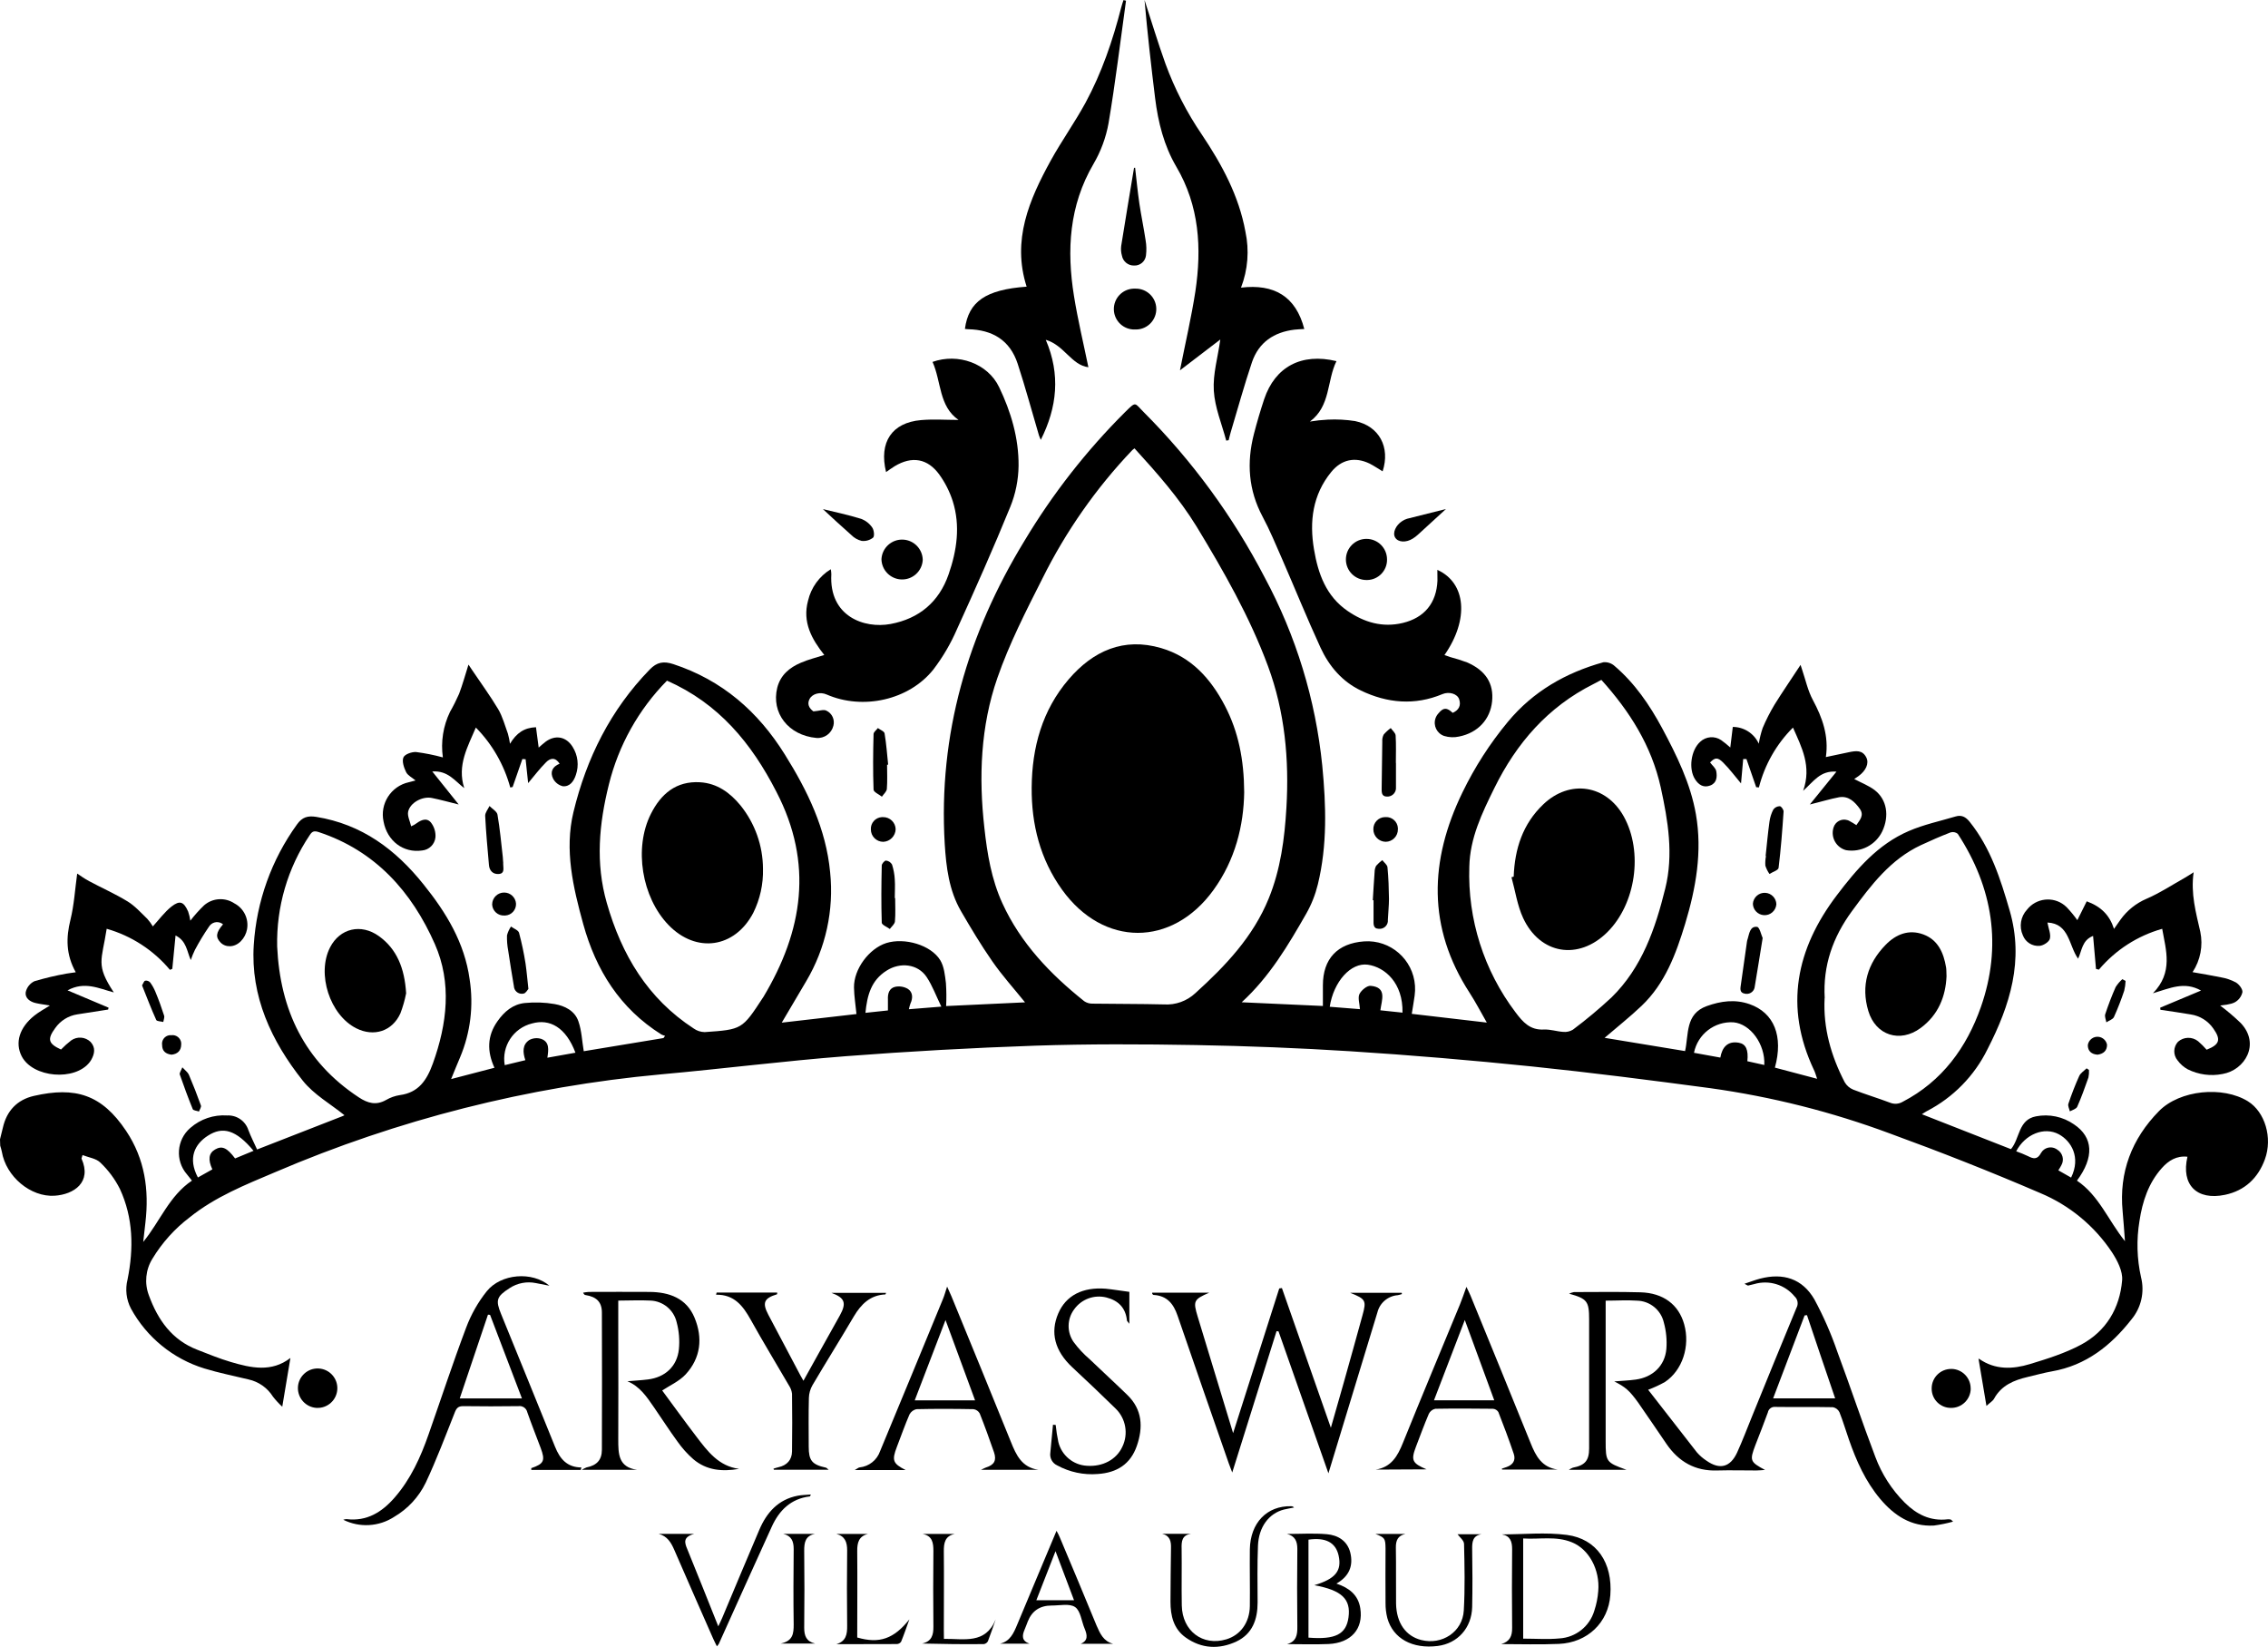
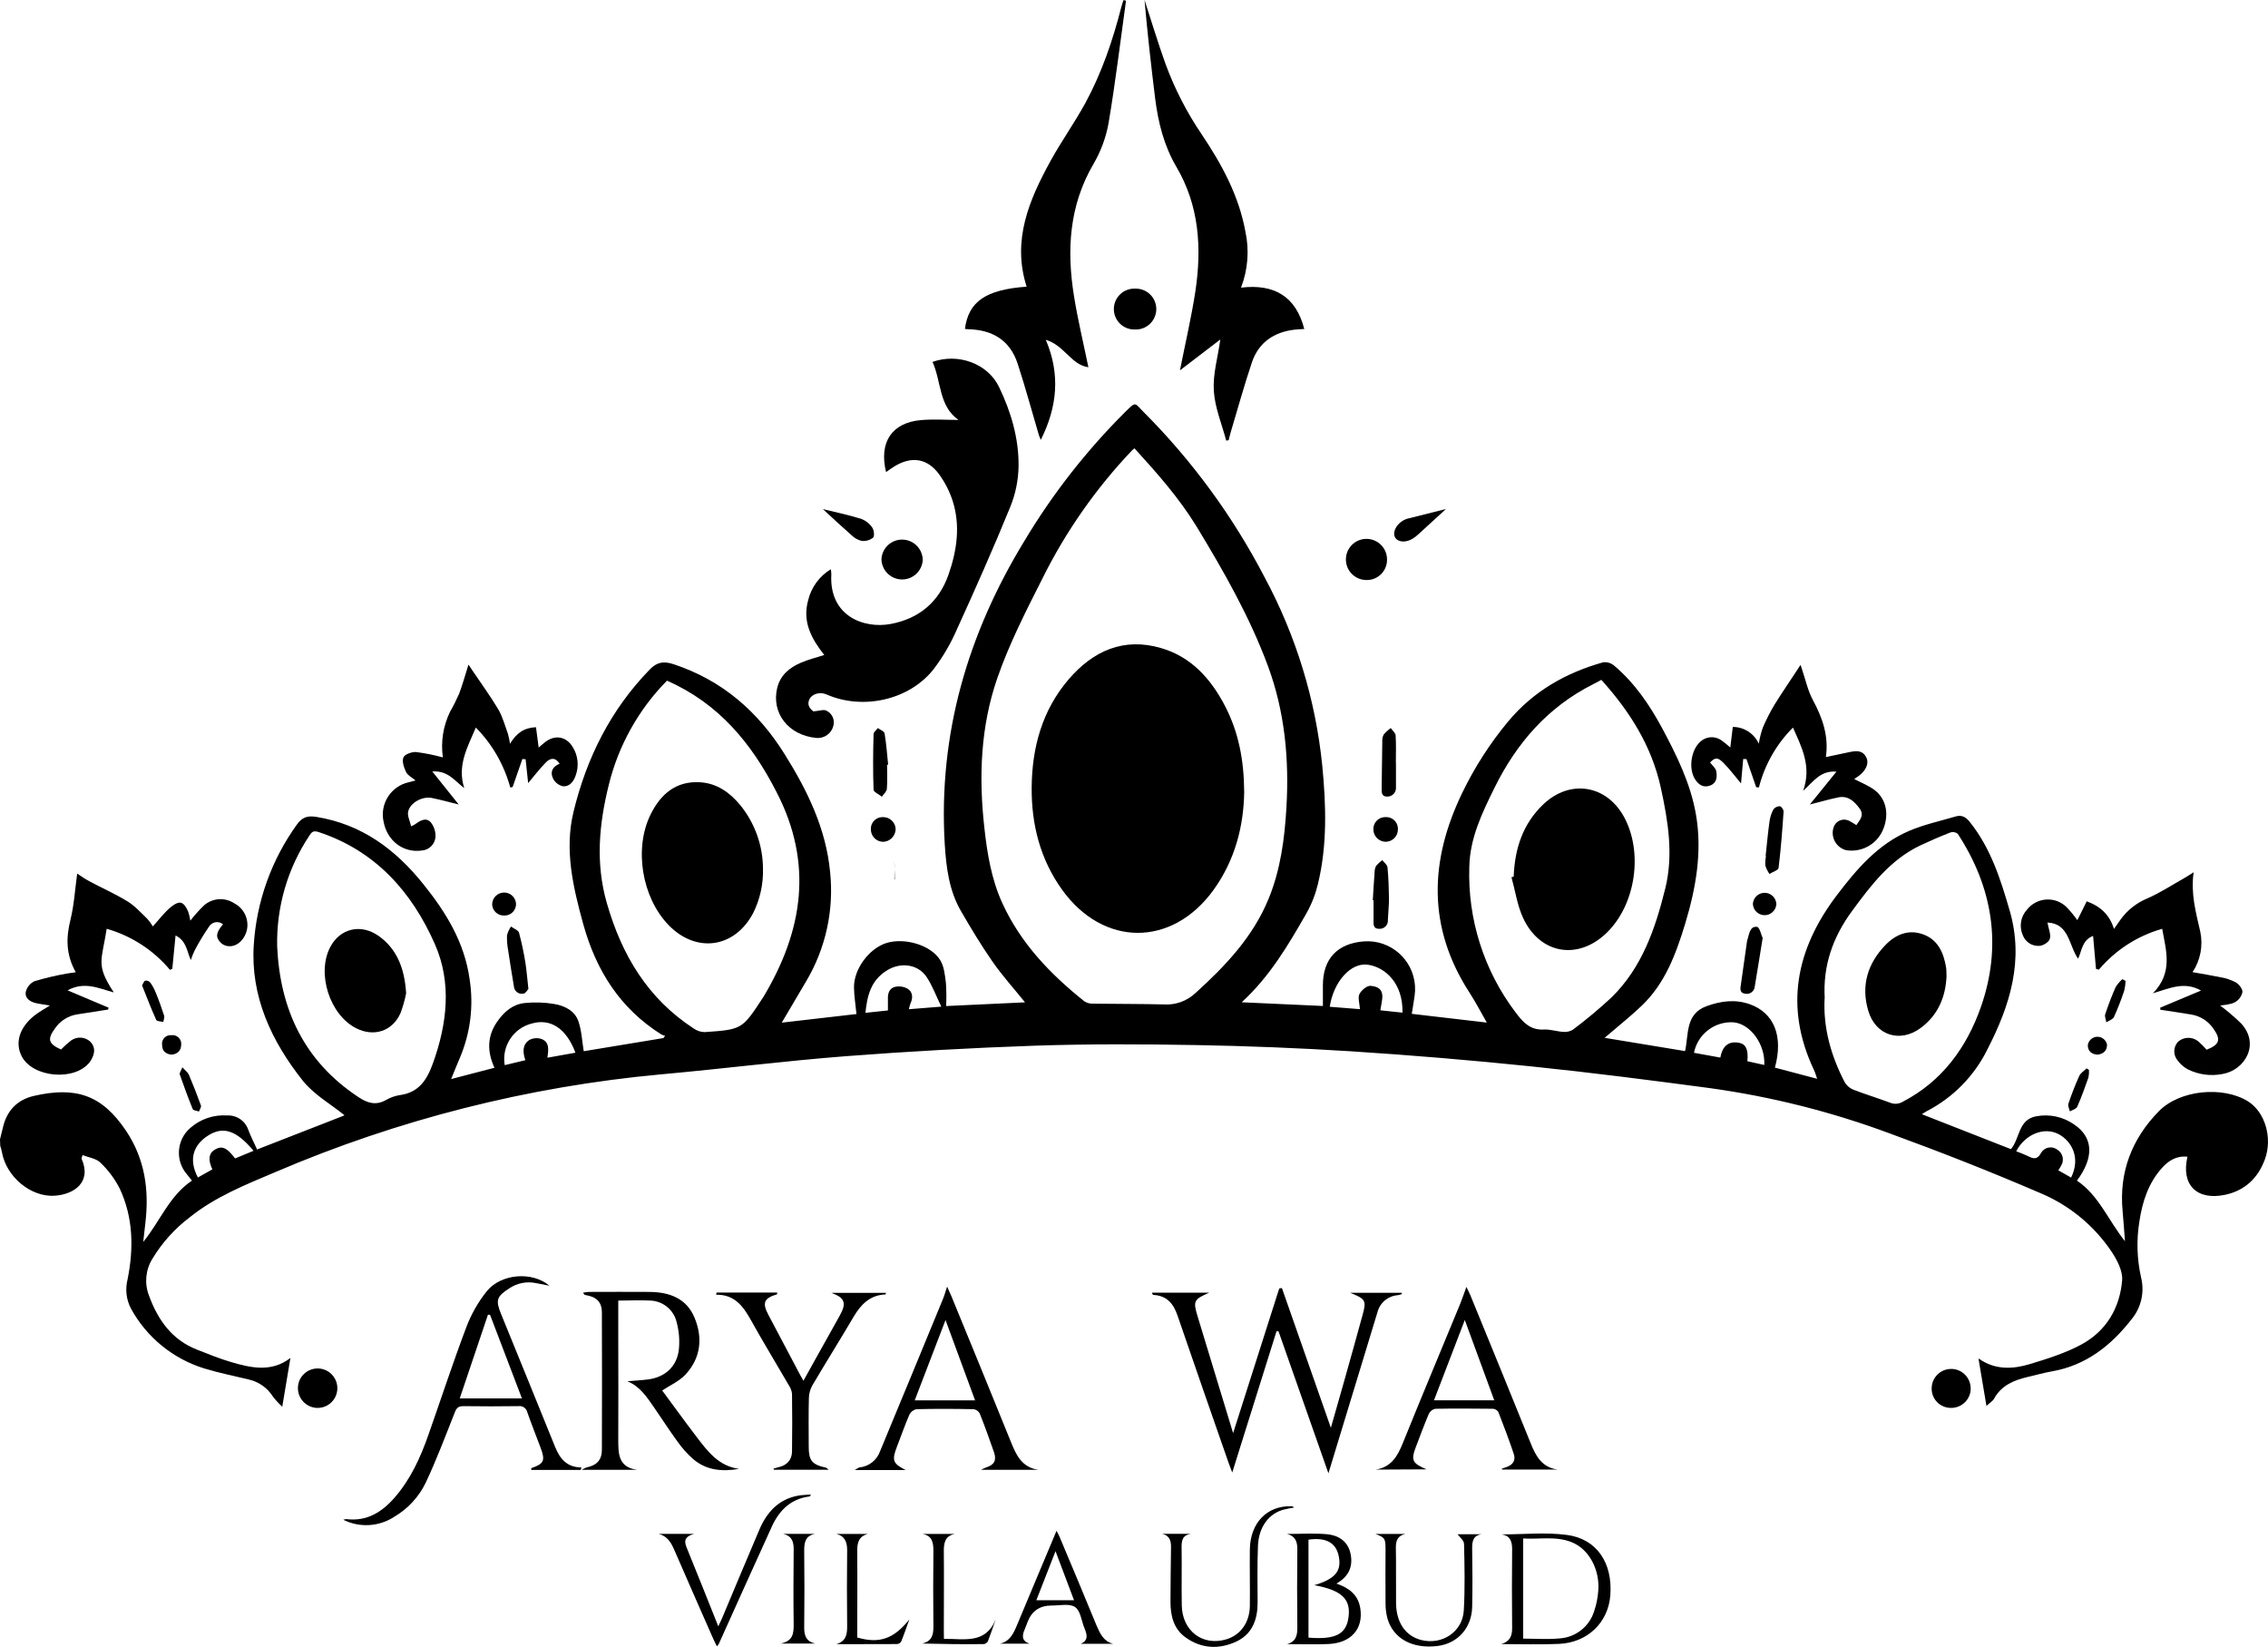
<svg xmlns="http://www.w3.org/2000/svg" id="Layer_1" viewBox="0 0 698.16 506.83">
  <path d="M692.01,338.94c-7.77-4.81-21-3.51-27.41,3-8.38,8.53-12.34,18.82-11.19,30.82.27,2.91.46,5.82.72,9.22-5.19-6.49-8.04-14.11-14.78-18.64,5.35-7.18,5.06-13.34-.94-17.34-3.4-2.35-7.6-3.24-11.66-2.45-5.51,1.05-4.92,6.76-7.71,10.1l-27.42-10.75c.65-.41,1.05-.71,1.48-.93,8.13-4.19,14.69-10.88,18.72-19.09,6.94-13.51,11.29-27.34,6.81-42.69-2.82-9.7-5.85-19.25-12.32-27.3-1.2-1.49-2.49-2.17-4.29-1.63-4.84,1.44-9.85,2.5-14.46,4.5-9.49,4.08-16.04,11.73-22.11,19.73-12.55,16.53-16.25,34.31-7.08,53.75.39.76.59,1.58,1,2.76l-13-3.44c2.66-9.67-.24-16.88-7.79-19.53-4.45-1.56-8.81-.98-13.18.59-6.68,2.41-5.52,8.69-6.68,13.85l-24.77-4.08c3.97-3.41,7.82-6.45,11.36-9.82,7.26-6.89,10.6-15.98,13.43-25.26,3.32-10.99,5.32-22.21,3.32-33.7-1.66-9.51-5.91-18.13-10.43-26.57-3.84-7.11-8.4-13.8-14.64-19.11-.94-.84-2.18-1.24-3.43-1.12-11.56,3.22-21.63,8.97-29.38,18.32-5.53,6.66-10.23,13.97-14,21.76-10.17,20.95-10.84,41.53,2.22,61.66,1.84,2.84,3.4,5.86,5.29,9.15l-23.1-2.69c.32-2,.63-3.79.88-5.59.14-1.02.18-2.05.11-3.07-.56-8.09-7.56-14.2-15.65-13.64-8.22.59-12.7,5.36-12.7,13.51v6.37l-25-1.14c8.62-7.89,14.32-17.57,19.89-27.3,1.6-2.82,2.79-5.85,3.56-9,2.93-12.05,2.54-24.28,1.36-36.49-2.05-20.33-8.09-40.06-17.78-58.05-9.73-18.71-22.26-35.82-37.16-50.75-2.91-2.88-2.25-3.5-5.73-.07-11.93,11.88-22.35,25.2-31,39.64-17.49,28.66-26.55,59.54-24.55,93.3.45,7.15,1.31,14.3,5,20.66,3.05,5.25,6.16,10.45,9.64,15.45,3.08,4.44,6.76,8.51,10.08,12.63l-24.29,1.14c.12-2.35.1-4.71-.06-7.06-.3-2.41-.54-5.07-1.76-7.07-2.9-4.7-11-7-16.59-5.26-5.31,1.69-10.04,8.02-9.95,13.69.04,2.69.49,5.37.76,8.16l-23,2.65c2.65-4.49,5.11-8.62,7.54-12.77,5.99-10.1,8.57-21.86,7.35-33.54-1.26-13.34-6.93-25-13.93-36.2-8.26-13.27-19.34-22.9-34.34-27.83-3.02-.99-5.07-.6-7.25,1.65-12.06,12.39-19.49,27.31-23.49,43.88-2.81,11.64-.12,23.13,3,34.44,3.93,14.24,11.32,26,24.05,34,.37.18.75.33,1.15.42l-.48.69-24.55,4.05c-.54-3.18-.64-6.31-1.64-9.18-1.1-3.27-4.19-4.79-7.35-5.34-3.01-.52-6.08-.62-9.12-.32-3.67.36-6.36,2.63-8.46,5.63-3.18,4.49-3.24,9.25-.92,14.3l-13.34,3.48c1.05-2.55,1.87-4.63,2.76-6.69,3.19-7.57,4.21-15.88,2.94-24-1.54-11.24-7.21-20.56-14.21-29.24-8.61-10.76-19-18.49-33-20.76-2.62-.42-4.33.08-5.91,2.29-7.86,10.86-12.48,23.73-13.33,37.11-1.03,15.82,5.44,29.64,15.07,41.76,3.41,4.3,8.57,7.19,12.85,10.66-.17.1-.35.19-.54.26l-26.36,10.28c-.94-2.09-1.94-4-2.69-6-.92-2.79-3.59-4.62-6.53-4.47-4.12-.28-8.19,1.09-11.3,3.81-.02.01-.03.03-.05.04-4.22,3.65-4.69,10.04-1.03,14.26l1.55,1.94c-7,4.7-9.81,12.53-15,18.87.25-2.21.46-4.1.68-6,1.16-10.04-.16-19.5-5.94-28.16-7.52-11.25-15.66-13.69-28.4-10.78-5.13,1.18-8.37,4.57-9.55,9.8-.27,1.19-.59,2.37-.88,3.56l.07,1.98c.2.61.37,1.22.5,1.85,1.29,7.63,8.85,14,16.24,13.53,5.97-.39,11.52-4.14,8.3-11.39-.05-.12.07-.3.3-1.12,1.9.75,4.2,1.03,5.49,2.32,2.45,2.33,4.48,5.06,6,8.08,4.14,8.92,4.28,18.35,2.37,27.86-.77,3.03-.4,6.23,1.05,9,4.85,8.85,12.96,15.46,22.61,18.42,4.43,1.36,9.02,2.26,13.54,3.36,3.13.68,5.86,2.59,7.56,5.31.87,1.11,1.82,2.14,2.86,3.09.92-5.51,1.69-10.14,2.51-15-5.83,4.49-12.13,3.07-18.36,1.23-3.49-1.02-6.88-2.43-10.29-3.75-7.84-3.03-12.16-9.2-14.92-16.76-1.41-3.72-1.01-7.88,1.09-11.26,2.98-4.93,6.87-9.26,11.47-12.74,7.89-6.34,17.15-10.02,26.36-13.92,37.75-16.17,77.81-26.32,118.71-30.08,18.97-1.71,37.88-4.11,56.88-5.59,19.42-1.49,38.86-2.57,58.31-3.24,16.43-.55,32.96-.48,49.43-.19,15.89.28,31.78.91,47.63,1.91,18.61,1.19,37.18,2.75,55.71,4.66,18.37,1.89,36.7,4.25,55,6.69,18.88,2.62,37.42,7.29,55.29,13.93,15.6,5.69,31.08,11.78,46.33,18.35,8.99,3.75,16.67,10.08,22.07,18.19,1.66,2.54,3.39,5.87,3.15,8.67-.71,8.57-4.92,15.65-12.59,19.78-4.92,2.65-10.53,4.4-15.81,6s-10.68,1.83-15.58-1.59c-.12-.11-.4,0-.22,0,.79,4.69,1.56,9.27,2.43,14.46,1.12-1.03,1.96-1.5,2.35-2.22,2.25-4.11,6.09-5.68,10.32-6.68,2.54-.59,5-1.29,7.54-1.74,10.45-1.83,18.14-7.93,24.45-16,2.98-3.59,4.07-8.38,2.94-12.91-1.29-5.7-1.45-11.6-.49-17.37.91-6,2.76-11.67,6.91-16.3,2.05-2.29,4.53-3.83,7.86-3.46-2.02,8.6,2.84,13.54,11.55,11.72,6.1-1.28,10.18-5.15,12.29-10.93,2.43-6.64.01-14.58-5.2-17.83ZM72.37,356.51c-2.5-3.32-4.04-4-6.17-2.75-1.93,1.11-2.24,3.11-.83,6.11l-4.45,2.5c-3.18-5.99-.94-10.29,3.06-12.85,4.54-2.94,8.63-1.88,14.07,4.64l-5.68,2.35ZM133.24,327.31c-1.84,5.09-4.36,8.94-10.17,9.71-1.48.23-2.91.74-4.21,1.49-3.08,1.74-5.64,1.03-8.44-.82-16.72-11.02-24.2-26.94-25.1-46.39-.27-12.19,3.23-24.17,10.02-34.29.79-1.25,1.43-1.37,2.79-.93,17.45,5.76,28.64,18.39,35.73,34.45,5.27,11.94,3.8,24.53-.62,36.78ZM168.5,325.51c.36-2.47.7-4.85-1.87-5.78-1.22-.4-2.55-.28-3.68.32-2.17,1.43-2.07,3.75-1.23,6.22l-6.35,1.53c-1-5.81,2.66-11.41,8.39-12.83,5.48-1.54,10.45,1.21,13.38,9l-8.64,1.54ZM234.86,307.01c-6.4,9.78-6.39,9.82-17.94,10.62-1.21-.02-2.39-.41-3.38-1.11-14.17-9.23-22.17-22.64-26.75-38.64-3.53-12.31-2.37-24.34.63-36.41,2.98-12.08,9.16-23.14,17.9-32,15.9,7,26,19.22,33.68,34.21,11.44,22.03,8.19,42.77-4,63.13-.04.07-.09.14-.14.2ZM279.78,310.59c.12-.59.28-1.17.48-1.74.81-1.71.74-3.51-.77-4.51-1.17-.69-2.55-.92-3.88-.66-1.88.41-2.38,2.09-2.28,3.93v3.35l-6.92.74c.53-5.37,1.74-10,6.53-13,4.11-2.64,9.59-2.11,12.32,2,1.76,2.65,2.87,5.72,4.51,9.09l-9.99.8ZM367.97,305.64c-2.61,2.44-6.11,3.7-9.67,3.47-7.36-.18-14.68-.13-22-.24-.9.02-1.78-.24-2.53-.74-10.45-8.34-19.56-17.82-25.21-30.16-3.37-7.36-4.67-15.26-5.54-23.2-1.77-15.63-1.17-31.26,4-46.13,3.66-10.54,8.81-20.61,13.87-30.61,7.19-14.48,16.52-27.81,27.67-39.52.21-.19.44-.37.67-.53,6.91,7.57,13.67,15.2,19.1,24.04,8.38,13.8,16.38,27.82,22,43,5.18,14.01,6.54,28.64,5.67,43.48-.56,9.55-1.79,19.05-5.45,28-4.8,11.79-13.3,20.74-22.58,29.14ZM424.92,310.92c.41-3.19,2.13-7.09-3-7.53-1.11-.1-2.89,1.38-3.44,2.53-.55,1.15.04,2.85.15,4.65l-9.3-.74c1.19-7.75,6.5-13.69,11.75-12.94s10.85,5.64,10.65,14.75l-6.81-.72ZM481.19,317.56c-1.94-.12-3.94-.82-5.94-.72-4.23.21-6.42-2.22-8.74-5.32-9.73-12.85-14.75-28.66-14.21-44.77.18-8.82,3.92-16.53,7.73-24.26,6.82-13.85,16.49-24.94,30.42-31.94.81-.41,1.61-.85,2.5-1.32,8.69,9.64,15.43,20.24,18.27,33.06,2.26,10.33,3.98,20.71,1.4,31.13-3.05,12.34-7.15,24.35-16.56,33.55-3.78,3.51-7.74,6.82-11.87,9.91-.9.55-1.95.79-3,.68ZM537.89,326.59c.36-3.52-.42-5.3-2.64-5.69-3.47-.62-5.13,1.44-5.68,4.57l-8.11-1.47c1.14-5.73,6.34-9.74,12.18-9.38,5.17.49,9.76,6.67,9.47,13.13l-5.22-1.16ZM581.75,339.33c-3.73-1.41-7.56-2.55-11.28-4-1.1-.45-2.01-1.25-2.61-2.27-4.19-8.09-6.67-16.65-6.19-25.87l.03-.04c-.57-9.99,2.5-18.73,8.39-26.75,5.89-8.02,11.87-15.92,21.21-20.3,3.01-1.41,6.06-2.73,9.15-3.93.76-.23,1.59-.06,2.21.44,10.86,16.63,13.68,34.59,7.11,53.32-4.36,12.4-11.9,22.84-24.07,29.15-1.2.71-2.67.8-3.95.25ZM637.55,362.4l-3.93-2.23c.33-.5.64-1.02.92-1.55.97-1.67.42-3.81-1.24-4.81-.12-.09-.24-.17-.37-.25-1.62-.93-3.7-.38-4.63,1.25-1.13,2.11-2.32,1.86-4,1-1.19-.56-2.41-1.06-3.65-1.5,2.72-5.24,8.61-7.66,13.12-5.24,3.78,2.05,6.87,7.03,3.78,13.33Z" />
-   <path d="M389.16,122.82c-1.17,3.54-2.24,7.14-3.17,10.76-2.26,8.78-1.69,17.25,2.67,25.41,2.23,4.17,4.05,8.56,5.95,12.9,3.98,9.13,7.73,18.38,11.89,27.43,2.63,5.71,6.68,10.46,12.44,13.2,8.09,3.88,16.56,4.66,25.09,1.09,2.03-.85,4.58-.12,5.15,1.6.64,1.95-.15,3.36-2,4.17-1.81-1.71-2.87-1.66-4.34.11-.43.45-.75.98-.95,1.56-.77,2.24.42,4.67,2.66,5.44,1.49.46,3.08.52,4.6.18,5.82-1.16,9.6-5.32,10.16-10.81s-1.94-9.5-7.68-12c-1.71-.64-3.45-1.19-5.21-1.65-.58-.18-1.14-.4-1.77-.62,7.63-10.93,6.69-22.21-2.19-26.21,0,1.28.04,2.37.03,3.33-.3,6.87-4.01,11.4-10.67,13-6.23,1.49-11.85-.15-17-3.7-6.62-4.56-9.07-11.44-10.33-18.93-1.46-8.64-.42-16.81,5.29-23.81,3.15-3.88,7.33-4.77,11.83-2.6,1.35.68,2.64,1.58,4,2.38,2.42-7.4-1.04-13.92-8.45-15.46-2.78-.44-5.61-.59-8.42-.45-1.85.09-3.69.29-5.51.59,6.42-4.76,5.17-12.51,8.17-18.59-10.77-2.61-18.89,1.73-22.24,11.68Z" />
  <path d="M251.32,227.1c2.44.21,4.67-1.4,5.23-3.78.48-1.86-.42-3.8-2.16-4.62-.84-.45-2.22.09-4,.23-1.4-1.03-1.96-2.32-1.19-3.8.86-1.65,3.27-2.29,5.27-1.4,11.13,4.85,25.32,1.76,32.85-7.69,2.92-3.83,5.36-7.99,7.27-12.41,5.69-12.47,11.25-25.01,16.43-37.7,1.62-3.99,2.47-8.25,2.53-12.56.08-8.49-2.33-16.63-6-24.25-3.48-7.26-12.6-10.55-20.48-7.75,2.73,6.11,1.91,13.65,8,17.86-3.93,0-7.76-.28-11.54.05-8.98.78-13.02,6.78-10.77,16,.99-.68,1.79-1.29,2.64-1.8,5.31-3.21,10.16-2.41,13.77,2.59,1.79,2.49,3.18,5.25,4.12,8.17,2.39,7.6,1.27,15.18-1.28,22.52-2.95,8.48-9.06,13.63-17.86,15.27-8.12,1.51-18.98-2.33-18.24-15.33-.01-.51-.07-1.02-.17-1.52-3.54,2.16-6.06,5.65-7,9.68-1.78,6.58,1.1,11.79,5,16.71-2.52.82-4.95,1.39-7.22,2.39-3.49,1.48-6.26,3.78-7.26,7.69-1.89,7.74,3.39,14.65,12.06,15.45Z" />
  <path d="M313.27,111.94c2.39,7.29,4.37,14.68,6.54,22,.17.48.36.96.58,1.42,5.02-9.99,6.12-20.09,1.53-30.79,5.73,1.69,7.87,7.77,13.12,8.45-1.5-7.32-3.26-14.58-4.44-21.95-2.27-14.11-1.49-27.79,6-40.6,2.27-3.87,3.84-8.11,4.64-12.52,2.12-12.53,3.63-25.15,5.38-37.74l-.78-.18c-.23.75-.5,1.49-.69,2.24-2.61,10.2-6,20.13-11,29.36-3.3,6.05-7.35,11.73-10.67,17.73-6.66,12.11-12.03,24.56-7.45,38.86-12.57.92-17.87,4.54-19,13,.36.03.68.1,1,.1,7.44.17,12.85,3.33,15.24,10.62Z" />
  <path d="M362.1,51.29c7.1,12.06,7.87,25.06,5.87,38.42-1.21,7.86-3.03,15.62-4.74,24.26l12.42-9.49c-.76,5.53-2.32,10.62-2,15.79s2.47,10.23,3.82,15.33l.75-.13c.2-.78.37-1.57.6-2.34,2.17-7.24,4.17-14.53,6.58-21.68,2.1-6.11,6.76-9.24,13.1-10,.92-.11,1.9-.13,3-.2-2.62-10.11-9.32-13.94-19.48-12.73,2.12-5.49,2.59-11.47,1.36-17.22-2.01-11.04-7.23-20.65-13.38-29.83-4.64-6.8-8.42-14.16-11.25-21.89-2.32-6.46-4.3-13.05-6.43-19.58.88,10.08,2.02,20.16,3.26,30.22.92,7.4,2.72,14.6,6.52,21.07Z" />
-   <path d="M599.51,467.57c-5.33.62-9.54-1.53-13.21-5.17-3.97-3.97-7.03-8.74-9-14-4.08-10.71-7.69-21.61-11.69-32.34-1.91-5.57-4.28-10.98-7.08-16.16-3.69-6.38-9.59-8.27-16.79-6.38-1.44.38-2.83.93-4.74,1.56.82.43.98.56,1.1.56.65-.13,1.29-.31,1.93-.47,4.52-1.33,9.4.16,12.4,3.8.99.9,1.23,2.36.58,3.53-4.61,11.05-9.08,22.14-13.61,33.22-1.54,3.77-2.97,7.59-4.66,11.29-2.08,4.53-5.33,5.4-9.42,2.53-1.12-.73-2.13-1.61-3-2.62-5.08-6.45-10-12.91-14.97-19.22,1.78-.66,3.51-1.46,5.17-2.39,5.39-3.58,7.81-11.05,5.92-17.77-1.69-6.04-6.41-9.63-13.46-9.83-6.82-.2-13.65-.07-20.48-.07-.51.1-1.01.27-1.49.49,5.58,1.55,6.17,2.34,6.17,7.93v8.24c0,10.49,0,20.98,0,31.47,0,3.73-1.29,5.2-5,5.91-.44.17-.86.39-1.25.66h17.77c-6.3-2.26-6.43-2.47-6.43-8.87v-43.19c3.47,0,6.55-.22,9.61,0,4,.07,7.43,2.87,8.31,6.77.72,2.63.98,5.37.77,8.09-.46,5.22-4.23,8.73-9.46,9.43-2.18.3-4.39.38-6.58.56,3.4,1.74,4.6,2.71,7.34,6.5,2.95,4.24,5.84,8.51,8.75,12.77,3.76,5.47,8.83,8.38,15.62,8.14,4-.11,8,0,12,0,.78,0,1.55-.09,2.7-.16-4.64-2.48-4.78-2.89-2.95-7.7,1.28-3.32,2.61-6.64,3.82-10,.2-1.08,1.2-1.82,2.29-1.7,5.91.09,11.83-.03,17.74.09.87.17,1.61.73,2,1.52,1.11,2.77,1.94,5.65,2.94,8.48,2.28,6.55,5.09,12.85,9.6,18.21,4.31,5.12,9.56,8.61,16.56,8.21,1.99-.27,3.96-.67,5.89-1.21-.6-.55-.65-.64-.71-.64-.33-.07-.67-.09-1-.07ZM545.82,430.35c3.28-8.64,6.48-17.08,9.69-25.52l.73-.1c2.86,8.46,5.68,16.92,8.68,25.62h-19.1Z" />
  <path d="M6.66,325.03c3.4,6.67,16.47,7.78,21,1.78.15-.2.29-.4.41-.62,1.06-1.88,1.42-3.77-.18-5.53-1.63-1.59-4.15-1.78-6-.46-1.1.86-2.14,1.79-3.11,2.79-3.93-1.8-4.29-3.18-1.79-6.59,1.59-2.28,4.05-3.81,6.8-4.23l9.5-1.48.13-.58-12.63-5.33c5.24-2.85,9.61-.6,14.24.64-5.66-8.59-3.71-9.71-2.19-19.59,7.61,2.17,14.4,6.57,19.48,12.64l.72-.31,1-10.27c3.4,1.68,3.47,4.86,4.69,7.56.35-1.06.78-2.09,1.26-3.09,1.31-2.48,2.76-4.88,4.35-7.19.08-.13.17-.25.26-.36,1.03-1.22,2.84-1.37,4.06-.35-2.27,2.6-2.3,4.01-.76,5.6,1.54,1.59,4.3,1.59,6.25-.41.98-1,1.63-2.26,1.89-3.63.6-3.23-.97-6.47-3.88-8-2.88-1.92-6.69-1.69-9.31.57-1.54,1.48-2.96,3.06-4.26,4.75-.13-.95-.36-1.89-.67-2.8-1.36-3.08-2.57-3.54-5.14-1.54-2.16,1.72-3.84,4.04-5.73,6.1-.49-.82-1.05-1.6-1.69-2.31-1.95-1.88-3.81-3.98-6.08-5.37-3.81-2.33-7.93-4.15-11.88-6.26-1.43-.76-2.75-1.74-3.64-2.31-.66,4.77-.94,9.59-2.07,14.2-1.37,5.5-1.43,10.66,1.63,16.17-1.06.17-1.94.25-2.84.41-3.34.59-6.65,1.38-9.9,2.35-1.36.66-2.35,1.91-2.67,3.39-.25,1.77,1.31,2.94,3.1,3.33,1.35.31,2.79.48,4.35.75-1.78,1.1-3.36,1.98-4.78,3.1-4.6,3.67-6.02,8.34-3.92,12.48Z" />
  <path d="M627.86,291.09c1.15-.1,2.88-1.18,3.15-2.18.37-1.4-.39-3.06-.75-5,6.77.28,6.56,7.12,9.44,11.12,1.2-2.44,1.17-5.68,4.62-7l.89,10.15.89.23c5.1-6.04,11.88-10.42,19.49-12.57,1.15,6.59,3.46,13.38-2.85,19.84,5.27-1.56,9.64-3.74,14.81-.84l-12.57,5.27.06.65c3.1.43,6.21.93,9.31,1.43,2.84.41,5.38,2,7,4.37,2.4,3.4,1.92,4.91-2.08,6.49-.81-.93-1.69-1.8-2.62-2.61-1.83-1.46-4.45-1.39-6.2.17-1.47,1.61-1.52,4.06-.12,5.73.83,1.13,1.89,2.07,3.12,2.74,3.31,1.65,7.08,2.16,10.71,1.44,6.87-1.17,11.72-9.21,5.62-15.67-2-1.93-4.12-3.73-6.34-5.4,1.37-.24,3.13-.27,4.52-1,1.18-.65,2.03-1.78,2.33-3.1.1-.95-1-2.4-2-3-1.46-.78-3.04-1.32-4.68-1.59-2.8-.58-5.67-1.04-8.67-1.58,2.42-3.66,3.28-8.14,2.38-12.43-1.34-5.9-2.99-11.71-2.05-18.31-1.22.77-1.95,1.27-2.72,1.7-3.91,2.2-7.69,4.7-11.79,6.46-3.2,1.37-5.97,3.59-8,6.42-.61.85-1.22,1.74-2,2.85-1.35-4.23-4-6.88-8.4-8.49l-2.89,5.8c-1-1.41-2.11-2.75-3.3-4-.22-.21-.44-.41-.68-.6-3.54-2.8-8.69-2.2-11.49,1.34-2,2.14-2.51,5.27-1.3,7.93.81,2.11,2.91,3.43,5.16,3.24Z" />
  <path d="M526.43,241.75c2.07-.77,2.19-2.69,1.89-4.39-.17-.98-1.23-1.8-1.91-2.71,1.46-1.5,2.3-1.7,4,0,2.02,2,3.73,4.32,5.53,6.45l.67-7.5h1l3,8.66.84.06c1.77-6.97,5.39-13.33,10.48-18.41,2.66,6.01,5.82,11.93,3.13,19.46,3.26-2.9,5.26-6.28,10.26-5.9l-8.19,10.1c3.49-.84,6.19-1.69,9.04-2.23,2.92-.46,4.81,1.44,6.36,3.6,1.38,2-.02,3.41-1.09,5-.69-.47-1.41-.91-2.15-1.3-.2-.11-.41-.2-.63-.26-1.79-.54-3.68.47-4.23,2.26-.03.1-.06.2-.09.3-.76,2.94,1.01,5.94,3.95,6.7,4.59.75,9.13-1.62,11.14-5.81,2.22-4.73,1.43-9.76-2.34-12.67-1.87-1.42-4.18-2.29-6.3-3.42l1.32-.9c2.28-1.66,3.32-3.9,2.4-5.73-1.19-2.36-3.17-2.08-5.45-1.6-2.28.48-4.51.94-7,1.48.94-6.5-1.05-12.08-4-17.56-1.55-2.88-2.25-6.22-3.32-9.36-.17-.45-.31-.95-.47-1.45-2.73,4.21-5.47,8.13-8,12.21-1.39,2.32-2.62,4.73-3.67,7.22-.53,1.57-.93,3.18-1.19,4.82-1.43-3.14-4.55-5.16-8-5.16l-.77,6.33c-.89-.81-1.83-1.57-2.81-2.27-2-1.36-4.69-1.15-6.45.51-2.85,2.55-3.66,8.32-1.58,11.55,1.07,1.66,2.56,2.69,4.63,1.92Z" />
  <path d="M129.92,261.74c2.18-.19,3.91-1.9,4.13-4.07.11-1.67-.41-3.32-1.46-4.62-1.53-1.66-3.36-.43-4.9.67-.13.13-.41.21-1.13.58-.37-1.63-1.2-3.19-.92-4.51.6-2.78,4.42-4.82,7.32-4.21,2.57.52,5.1,1.22,8.24,2l-8.13-10.16c4.84-.34,6.96,2.95,9.84,5.12-2.27-7.03,1.11-12.79,3.57-18.64,5.06,5.13,8.7,11.49,10.59,18.44l.73-.13,3-8.62,1,.07c.27,2.5.53,5,.78,7.34,1.83-2.16,3.51-4.41,5.51-6.41,1.26-1.29,2.84-1.65,4.18.44-2.27.91-3,2.62-2,4.62.62,1.17,1.71,2.01,3,2.32,2.16.17,3.37-1.55,4-3.49,1-2.88.63-6.06-1-8.63-1.97-3.19-5.34-3.8-8.34-1.57-.8.6-1.53,1.3-2.11,1.79-.28-2.12-.56-4.2-.83-6.27-3.68.16-6,1.8-8,5.09-.14-1.03-.36-2.05-.63-3.06-.95-2.58-1.64-5.27-3-7.58-2.46-4.12-5.32-8-8-12-.39-.57-.76-1.14-1.15-1.72-.99,3.17-1.81,6.13-2.89,9-.84,1.9-1.77,3.76-2.8,5.56-2.1,4.35-2.87,9.22-2.19,14-2.7-.74-5.45-1.29-8.23-1.65-1.33-.09-3.51.67-3.92,1.67-.5,1.21.17,3.15.84,4.52.49,1.01,1.79,1.63,2.9,2.56-.8.21-1.42.39-2.05.54h-.02c-5.49,1.2-8.97,6.61-7.78,12.1,1.11,5.98,6.09,9.75,11.85,8.91Z" />
  <path d="M362.48,404.87c5.19,15.17,10.49,30.3,15.76,45.44.37,1.05.78,2.07,1.08,2.86l13.64-43.5.61.06,15.36,43.68c5.09-16.69,10.09-33.13,15.09-49.56.74-2.92,3.27-5.04,6.28-5.26.42-.09.84-.2,1.25-.34l-.06-.39h-15.86c4.79,1.91,5.05,2.38,3.79,6.91-1.94,6.97-3.82,13.9-5.82,20.9-1.22,4.36-2.48,8.73-3.92,13.73-5.2-14.83-10.13-28.91-15.07-43l-.82.12-14.2,44.53c-3.8-12.48-7.35-24.16-10.9-35.84-1.46-4.81-1.25-5.31,3.54-7.38h-17.55c.02.27-.04.31.07.42s.24.27.38.27c4.08.24,6.1,2.68,7.35,6.35Z" />
  <path d="M170.88,445.29c-5.5-13.63-11.07-27.24-16.61-40.85-1.77-4.3-1.43-5.43,2.57-8,2.39-1.58,5.31-2.15,8.12-1.57l4.17.81c-5.29-4.49-14.9-3.73-19.29,1.7-2.69,3.37-4.83,7.14-6.34,11.18-4.11,10.89-7.71,21.89-11.58,32.89-2.44,7-5.5,13.75-10.44,19.42-3.9,4.48-8.54,7.4-14.81,6.64-.34.01-.68.08-1,.2,5.01,2.49,10.96,2.16,15.65-.89,4.21-2.46,7.59-6.11,9.72-10.5,3.31-7.03,6.06-14.34,8.93-21.58.54-1.38,1.06-2,2.61-2,5.67.08,11.34.08,17,0,1.26-.19,2.45.62,2.73,1.86,1.3,3.72,2.75,7.35,4.12,11,1.47,3.91,1.01,4.9-2.89,6.22v.55h15.21l.23-.76c-4.45-.03-6.63-2.67-8.1-6.32ZM141.52,430.37l8.69-25.78.65.06c3.23,8.48,6.46,16.95,9.81,25.72h-19.15Z" />
  <path d="M213.39,449.04c4.12,3.51,8.98,3.9,14.12,3-6.31-.82-9.71-5.43-13.14-9.92-3.7-4.85-7.27-9.79-10.53-14.2,2.31-1.53,5.21-2.8,7.21-4.94,4.67-5.07,5.34-11.22,2.75-17.46-2.49-6-7.76-7.87-13.82-7.93-6.25-.06-12.49,0-18.74,0-.58.04-1.17.12-1.74.23.25.53.5.74.78.74,3.32.53,5,2.12,5,5.38.05,14.07.05,28.14,0,42.22-.01,3.17-1.59,4.81-4.73,5.44-.51.2-.99.44-1.45.73h17c-5.78-.81-5.78-4.94-5.78-9.35.07-10.57,0-21.15,0-31.72v-11c3.48,0,6.64-.18,9.82-.01,3.91.11,7.26,2.84,8.15,6.65.73,2.71.97,5.53.69,8.33-.55,5.3-4.27,8.65-9.55,9.3-2.09.26-4.2.37-6.3.55,3.83,1.58,5.94,4.78,8.1,7.9,2.46,3.55,4.79,7.21,7.35,10.7,1.39,1.97,3,3.77,4.81,5.36Z" />
  <path d="M463.75,451.49c-.44.17-.96.33-1.44.49l.08.28h17.13c-4.89-.67-6.74-4.13-8.34-8.13-6.12-15.19-12.35-30.33-18.54-45.48-.29-.71-.66-1.4-1.23-2.62-.81,2.22-1.34,3.84-2,5.43-5.86,14.21-11.81,28.38-17.57,42.64-1.62,4.01-3.52,7.38-8.31,8.17l15.62-.08c-4.46-1.87-4.84-2.82-3.31-6.87,1.31-3.42,2.57-6.86,4-10.22.39-.8,1.13-1.37,2-1.55,5.91-.1,11.83-.07,17.74,0,.68.05,1.3.42,1.66,1,1.67,4.26,3.28,8.54,4.74,12.87.67,1.97-.23,3.38-2.23,4.07ZM441.42,430.95l9.49-24.72,9.07,24.72h-18.56Z" />
  <path d="M299.67,433.67c.81.11,1.53.6,1.92,1.32,1.56,3.93,3.01,7.93,4.39,11.93.87,2.54.07,3.91-2.49,4.71-.32.1-.62.29-1.51.7h17.66c-5.09-.75-6.82-4.52-8.46-8.61-6.03-14.95-12.18-29.85-18.29-44.77-.34-.82-.71-1.6-1.34-3-.58,1.74-.87,2.87-1.3,3.87-6.42,15.6-12.86,31.19-19.33,46.77-.95,2.75-3.4,4.7-6.29,5-.37.04-.7.37-1.51.82h15.67c-3.92-2-4.32-2.94-2.71-7.12,1.29-3.35,2.47-6.73,3.89-10,.45-.86,1.27-1.46,2.22-1.62,5.82-.13,11.65-.11,17.48,0ZM281.58,430.96l9.48-24.72,9.1,24.72h-18.58Z" />
  <path d="M248.95,445.22c-.01-5-.08-10,.05-15,.04-1.38.42-2.74,1.11-3.94,4.18-7.09,8.56-14.07,12.73-21.16,2.24-3.76,5.04-6.56,9.71-6.76.06,0,.11-.26.2-.48h-16.8c4.18,1.54,4.69,3.15,2.55,7s-4.3,7.69-6.45,11.54l-4.73,8.51c-.46-.84-.74-1.3-1-1.78l-9.8-18.53c-1.94-3.68-1.34-5.1,2.66-6.3.06-.02.06-.29.06-.53h-18.64l-.17.66c5.6-.11,8.3,3.45,10.68,7.73,3.79,6.82,7.87,13.5,11.79,20.26.5.75.81,1.61.91,2.5.08,5.91.08,11.82,0,17.73-.03,2.63-1.58,4.29-4.16,4.86-.55.12-1.04.3-1.55.45l.12.34h16.88c-.55-.41-.7-.66-.9-.66-4.25-.93-5.25-2.19-5.25-6.44Z" />
-   <path d="M335.42,418.29c-1.83-1.56-3.48-3.33-4.91-5.26-2.13-3.04-2.07-7.11.15-10.08,2.24-3.15,6.18-4.59,9.93-3.65,3.67.93,5.93,3.19,6.32,7.1.02.17.29.38.74,1v-9.83c-2.51-.32-4.88-.73-7.27-.97-7.13-.57-12.24,2.11-14.6,7.57-2.57,5.94-1.08,11.57,4.26,16.57,4.51,4.19,8.96,8.43,13.36,12.73,3.17,3.06,4.01,7.81,2.09,11.77-1.82,3.94-6.03,6.2-10.93,5.85-4.21-.24-7.77-3.21-8.77-7.31-.37-1.73-.64-3.49-.82-5.25l-.83-.07c-.27,2.87-.53,5.74-.82,8.61-.25,1.63.62,3.23,2.13,3.91,3.82,2.08,8.16,3,12.5,2.64,5.81-.39,10.03-2.97,12-8.65s1.74-11.17-2.93-15.68c-3.83-3.74-7.77-7.31-11.6-11Z" />
  <path d="M482.34,472.37c-6.57-.86-13.33-.16-20-.16,2.57.46,3.14,2.19,3.14,4.53-.07,8.08-.09,16.15,0,24.23.03,2.54-.71,4.22-3.36,5,5.91,0,11.83.2,17.75-.06,8.84-.38,15.22-6.59,15.84-15,.74-9.9-4.14-17.32-13.37-18.54ZM491.99,489.64c-.15,2.07-.56,4.11-1.22,6.08-1.43,4.79-5.7,8.19-10.69,8.5-3.61.35-7.28.07-11.2.07v-30.83c5.06.33,10.13-.82,14.99,1.18,5.26,2.11,8.68,8.45,8.12,15Z" />
  <path d="M411.39,487.35c3.96-2.24,5.26-5.51,4.26-9.58-.93-3.62-3.82-5.32-7.21-5.62-4.06-.35-8.18-.08-12.27-.08,2.46.62,3.19,2.22,3.19,4.62-.09,8-.09,16,0,24,.03,2.49-.33,4.49-3.14,5.29,4.24,0,8.49.15,12.73-.03,6.94-.32,10.79-4.66,9.79-11-.63-4.09-3.41-6.28-7.35-7.6ZM415.11,497.76c-.71,5.17-4.02,6.89-12.32,6.22v-30.15c5.27-.76,8.37.86,9.27,4.86,1.06,4.73-.97,7.22-7.47,9.15,8.44,1.56,11.3,4.25,10.52,9.92Z" />
  <path d="M249.3,460.52c.08-.01.13-.25.31-.59-1.44.13-2.77.13-4.06.38-5.97,1.15-9.52,5.14-11.79,10.44-3.87,9-7.61,18.08-11.41,27.08-.33.79-.72,1.55-1.24,2.67-3.29-8.21-6.37-16.01-9.55-23.77-.86-2.02-1.34-3.73,2.14-4.68h-10.93c2.63.7,3.79,2.62,4.79,4.92,3.95,9.15,8,18.26,12,27.38.32.72.69,1.42,1.12,2.3.22-.23.42-.47.59-.74,5.44-12.08,10.84-24.08,16.31-36.08,2.3-5.06,5.9-8.61,11.72-9.31Z" />
  <path d="M397.48,463.54c-7.45-.18-12.59,5.08-12.74,13.26-.07,5.83.07,11.66,0,17.48-.07,5.05-2.89,8.93-7.27,10.23-7.24,2.16-13.53-2.57-13.68-10.42-.11-5.82.03-11.65-.05-17.47-.07-2.26.09-4.22,2.93-4.59h-8.92c2.41.56,2.79,2.32,2.72,4.43-.06,5.48-.16,10.99-.16,16.48,0,4.29.94,8.34,4.68,11,4.9,3.49,10.33,3.71,15.63,1.23,4.91-2.33,6.51-6.78,6.51-12-.03-5.82-.12-11.68.11-17.47s3.37-9.95,8-11.14c1.02-.26,2.1-.41,3.1-.62-.21-.26-.53-.4-.86-.4Z" />
  <path d="M337.55,500.25c-3.72-9.07-7.53-18.14-11.32-27.14-.24-.65-.6-1.23-1-2-4.08,9.81-8.14,19.3-12.08,28.81-1.09,2.62-2.17,5.16-5.27,5.91h9c-2.38-.86-2.28-2.44-1.49-4.29.37-.84.66-1.7,1-2.55q1.94-4.89,7.34-4.89c2.47.02,5.54-.71,7.24.49s1.94,4.38,2.94,6.68c.76,1.86,1.14,3.61-1.24,4.61h10c-3-.76-4.03-3.15-5.12-5.63ZM319.02,492.47c1.96-5,3.82-9.75,5.9-15.09l5.7,15.09h-11.6Z" />
  <path d="M450.68,475.16c.16,6.82.31,13.67-.08,20.47-.38,6.58-6.7,10.71-13.11,9.08-4.74-1.21-7.62-5.21-7.74-11.21-.06-5.74.04-11.49-.06-17.23-.03-2.2.61-3.67,2.92-4.2h-9.2c2.91,1.12,3.06,1.4,3.1,4.5,0,5.58-.07,11.16,0,16.74-.02,1.58.17,3.15.56,4.68,1.77,6.29,7.73,9.55,15.54,8.55,6.12-.8,10.42-5.54,10.57-12,.13-5.91.09-11.82,0-17.73-.04-2.3.15-4.23,2.89-4.65h-7.39c.61.87,2,1.92,2,3Z" />
  <path d="M290.57,504.36l-.03-2.89c0-8,.08-16,0-24-.03-2.62.35-4.77,3.35-5.4h-9.88c3.03.59,3.32,2.75,3.32,5.26-.07,7.74-.09,15.48,0,23.22.03,2.6-.49,4.6-3.49,5.25,6.45.17,12.73.23,19,.17.54-.07,1.01-.4,1.27-.88.86-2.21,1.61-4.48,2.4-6.73-3.16,7.72-9.71,5.92-15.94,6Z" />
  <path d="M263.88,503.94c0-8.84.08-17.73,0-26.63-.02-2.57.49-4.56,3.34-5.25h-9.77c2.68.71,3.33,2.53,3.33,5.06-.09,7.73-.09,15.47,0,23.2.03,2.68-.34,4.78-3.34,5.68,6.21,0,12.42,0,18.59-.04.54,0,1.04-.27,1.35-.7.93-2.27,1.72-4.6,2.55-6.9-4.75,5.97-9.21,7.58-16.05,5.58Z" />
-   <path d="M345.36,78.66c.32,1.81,1.92,3.11,3.76,3.06,1.85.08,3.45-1.29,3.65-3.13.19-1.56.15-3.13-.12-4.68-.57-3.78-1.38-7.64-1.92-11.3-.54-3.66-.88-7.34-1.31-11l-.33.05c-1.33,8-2.67,16-3.95,24-.13,1-.06,2.03.22,3Z" />
  <path d="M250.92,472.04h-9.85c2.6.59,3.25,2.32,3.25,4.67-.07,7.74-.12,15.47,0,23.2,0,2.75-.17,5.1-4,5.89h10.6c-2.7-.63-3.36-2.35-3.36-4.85.09-7.9.09-15.8,0-23.7-.02-2.57.36-4.64,3.36-5.21Z" />
  <path d="M420.62,165.84c-3.5.01-6.32,2.85-6.31,6.35.01,3.5,2.85,6.32,6.35,6.31.07,0,.14,0,.21,0,3.42-.06,6.15-2.88,6.1-6.3,0-.02,0-.03,0-.05-.01-3.5-2.85-6.32-6.35-6.31Z" />
  <path d="M284.05,172.31c-.06-3.34-2.69-6.06-6.02-6.24-3.51-.19-6.5,2.5-6.69,6.01.06,3.34,2.69,6.06,6.02,6.24,3.51.19,6.5-2.5,6.69-6.01Z" />
  <path d="M349.45,88.83c-.16,0-.33,0-.49,0-3.47.11-6.19,3.02-6.08,6.49s3.02,6.19,6.49,6.08c.16,0,.33,0,.49,0,3.47-.11,6.19-3.02,6.08-6.49s-3.02-6.19-6.49-6.08Z" />
  <path d="M98.03,421.15c-3.35-.14-6.18,2.46-6.32,5.81-.12,3.31,2.42,6.12,5.73,6.32.03,0,.05,0,.08,0,3.35.14,6.18-2.46,6.32-5.81.14-3.35-2.46-6.18-5.81-6.32Z" />
  <path d="M600.71,421.29c-3.31-.05-6.04,2.6-6.08,5.91,0,.07,0,.14,0,.21.01,3.25,2.66,5.88,5.91,5.87,0,0,.01,0,.02,0,3.31.05,6.04-2.6,6.09-5.91h-.02c.05-3.31-2.6-6.04-5.92-6.09Z" />
  <path d="M272.31,225.75c-.07-.69-1.35-1.13-2.07-1.69-.46.61-1.33,1.23-1.33,1.86-.15,5.7-.21,11.4,0,17.1.03.75,1.67,1.44,2.57,2.16.52-.79,1.45-1.55,1.52-2.38.2-2.45.07-4.96.07-7.45l.33-.03c-.33-3.19-.56-6.41-1.09-9.57Z" />
-   <path d="M275.44,270.65c-.08-1.56-.37-3.1-.84-4.58-.39-.69-1.08-1.15-1.87-1.23-.42-.02-1.3.97-1.3,1.52-.13,5.87-.19,11.74,0,17.6.02.67,1.61,1.29,2.48,1.93.58-.77,1.51-1.51,1.58-2.32.21-2.38.07-4.8.07-7.2h-.12c0-1.91.14-3.82,0-5.72Z" />
+   <path d="M275.44,270.65h-.12c0-1.91.14-3.82,0-5.72Z" />
  <path d="M426.97,245.14c.12,0,.24,0,.36,0,1.46-.14,2.53-1.43,2.39-2.89v-7.46h-.03c0-2.82.11-5.64-.07-8.44-.05-.8-.98-1.53-1.5-2.29-.8.58-1.53,1.25-2.18,2-.34.67-.49,1.42-.43,2.17-.09,4.73-.15,9.45-.19,14.17,0,1.23-.17,2.75,1.65,2.75Z" />
  <path d="M424.41,285.84c.18.02.36.02.54,0,1.4-.14,2.42-1.38,2.28-2.77.09-2.16.34-4.31.34-6.46-.04-3.24-.15-6.48-.46-9.69-.07-.78-1.04-1.48-1.6-2.21-.69.51-1.32,1.09-1.89,1.74-.31.58-.47,1.24-.47,1.9-.22,2.9-.38,5.79-.56,8.69h.23v5.99c.01,1.22-.23,2.76,1.59,2.81Z" />
  <path d="M547.5,267.09c.71-5.75,1.15-11.54,1.54-17.32.04-.56-.69-1.61-1.14-1.66-.79,0-1.53.37-2,1-.62,1.16-1.02,2.43-1.2,3.73-.49,3.53-.81,7.09-1.19,10.63l.12-.06c-.2.99-.27,2-.2,3,.29.91.72,1.77,1.26,2.55.98-.62,2.72-1.14,2.81-1.87Z" />
  <path d="M158.2,303.55c0,.15.03.29.06.43.32,1.3,1.63,2.1,2.94,1.79.67-.12,1.18-1.14,1.46-1.43-.34-3.07-.54-5.47-.88-7.81-.5-3.19-1.17-6.34-2-9.46-.23-.81-1.62-1.29-2.48-1.93-.56.83-.98,1.74-1.23,2.71-.05,1.58.08,3.15.37,4.7.54,3.65,1.14,7.33,1.76,11Z" />
  <path d="M538.01,288.87c-.12.32-.2.66-.25,1-.63,4.32-1.24,8.65-1.84,13-.17,1.22-.57,2.67,1.25,2.94.12.03.24.05.36.05,1.35.1,2.54-.91,2.64-2.26.8-4.73,1.55-9.47,2.43-14.92-.43-.92-.93-3.31-1.7-3.43-2.17-.29-2.4,1.97-2.89,3.62Z" />
-   <path d="M154.88,265.26c-.03-.49-.04-1-.1-1.49-.5-4.36-.89-8.74-1.64-13.06-.17-1-1.61-1.78-2.46-2.66-.47,1-1.33,2-1.33,3,.25,5.04.72,10.1,1.16,15.1.12,1.86,1.32,3,3.12,2.81s1.27-1.82,1.27-3v-.74l-.02.04Z" />
  <path d="M434.9,165.75c.56-.35,1.09-.75,1.58-1.2,3.05-2.77,6.07-5.55,8.63-7.9-3.51.88-7.74,1.92-11.96,3-.56.17-1.08.42-1.56.75-1.91,1.23-3.02,3.6-2.1,5.06s3.32,1.6,5.41.29Z" />
  <path d="M265.23,166.46c1.26.15,2.54-.21,3.53-1,.5-.46.29-2.34-.26-3.11-.83-1.22-2.02-2.15-3.4-2.67-4.1-1.27-8.31-2.15-11.78-3,2.56,2.37,5.58,5.2,8.74,7.97.87.89,1.97,1.51,3.17,1.81Z" />
  <path d="M430.32,255.2c0-.11,0-.23,0-.34-.1-1.98-1.79-3.5-3.77-3.4-.07,0-.14,0-.21,0-2.03.05-3.63,1.73-3.58,3.76.01,2.1,1.7,3.81,3.8,3.84,0,0,.01,0,.02,0,2.1-.03,3.77-1.76,3.74-3.86Z" />
  <path d="M271.83,251.47c-.12,0-.24,0-.36,0-1.98.11-3.5,1.8-3.39,3.78,0,2.11,1.7,3.81,3.81,3.82,2.09-.09,3.76-1.79,3.82-3.88-.05-2.09-1.79-3.75-3.88-3.72Z" />
  <path d="M546.82,278.28c-.05-1.86-1.51-3.38-3.37-3.51-1.99-.14-3.72,1.37-3.86,3.36.05,1.86,1.51,3.38,3.37,3.51,1.99.14,3.72-1.37,3.86-3.36Z" />
  <path d="M155.29,281.75c.07,0,.14,0,.2,0,1.94-.08,3.44-1.72,3.36-3.66-.14-1.91-1.71-3.39-3.62-3.41-2.03-.03-3.7,1.6-3.73,3.63,0,.03,0,.07,0,.1.12,1.97,1.82,3.46,3.79,3.34Z" />
  <path d="M50.52,312.56c-.79-2.45-1.65-4.86-2.65-7.25-.43-1.07-.99-2.08-1.68-3-.39-.41-.95-.59-1.51-.5-.38.12-.58.84-.95,1.45,1.45,3.61,2.81,7.21,4.36,10.62.17.45,1.42.43,2.17.63.1-.65.44-1.39.26-1.95Z" />
  <path d="M640.05,331.13c-1.26,2.8-2.37,5.65-3.34,8.56-.22.65.28,1.55.45,2.33.78-.41,1.97-.74,2.27-1.41,1.3-2.91,2.38-6,3.45-9,.16-.77.22-1.55.17-2.33l-.73-.5c-.78.78-1.85,1.42-2.27,2.35Z" />
  <path d="M650.74,312.99c1.19-2.64,2.24-5.35,3.16-8.1.24-.98.38-1.99.42-3l-.99-.55c-.8.7-1.49,1.52-2.06,2.42-1.21,2.72-2.27,5.52-3.21,8.35-.24.72.2,1.67.34,2.51.8-.53,1.99-.89,2.34-1.63Z" />
  <path d="M59.33,341.33c.17.44,1.26.5,1.92.74.22-.63.77-1.37.6-1.86-1.14-3.2-2.39-6.36-3.72-9.49-.3-.69-1-1.19-2-2.25-.4,1.05-.93,1.72-.8,2.17,1.26,3.6,2.56,7.18,4,10.69Z" />
  <path d="M645.69,324.58c1.77-.25,2.92-1.17,2.92-3.06-.23-1.27-1.25-2.24-2.53-2.43-1.64-.23-3.16.91-3.39,2.55,0,1.84,1.13,2.8,3,2.94Z" />
  <path d="M52.78,324.58c1.87-.19,2.96-1.23,3-3.08.02-.19.02-.38,0-.57-.18-1.47-1.52-2.53-2.99-2.35-.22-.02-.44-.02-.65.01-1.44.21-2.45,1.54-2.24,2.99,0,1.94,1.14,2.76,2.89,3Z" />
  <path d="M357.44,199.45c-11.55-3.39-20.96.86-28.47,9.61-8.16,9.52-11.29,20.96-11.39,33.27-.09,11.41,2.62,22.11,9.37,31.5,12.7,17.64,33.83,17.68,46.58.09,6.73-9.29,9.32-19.9,9.47-30.12-.06-10.04-1.78-18.62-5.94-26.6-4.34-8.31-10.35-15.05-19.62-17.75Z" />
  <path d="M499.86,251.29c-5.45-9.81-16.65-11.52-24.79-3.75-6.35,6.05-8.79,13.72-9.11,22.25l-.68.18c1.17,4.21,1.78,8.66,3.59,12.56,5.19,11.15,16.99,13.14,25.85,4.41s11.14-24.79,5.14-35.65Z" />
  <path d="M215.51,240.74c-7.36-.44-12.05,3.57-15.15,9.74-5.29,10.5-2.82,25.65,5.43,34.19,8.52,8.81,20.38,7.13,26.08-3.72,2.09-4.21,3.12-8.86,3-13.56-.02-7.12-2.47-14.01-6.94-19.55-3.23-3.91-7.18-6.78-12.42-7.1Z" />
  <path d="M599.06,297.71c-.74-4.49-2.5-8.48-7-10.14-4.5-1.66-8.46-.02-11.58,3.18-5.59,5.71-7.68,12.61-5.35,20.39,2.26,7.52,9.76,9.9,16.07,5.25,5.53-4.06,7.73-9.81,8-15.92-.06-1.31-.02-2.07-.14-2.76Z" />
  <path d="M116.62,288.08c-5.5-3.94-12-2.38-15,3.45-4.2,8.15-.1,20.82,8.05,24.93,5.43,2.72,11.09.92,13.59-4.61.76-2,1.35-4.06,1.76-6.16-.47-7.77-2.9-13.67-8.4-17.61Z" />
</svg>